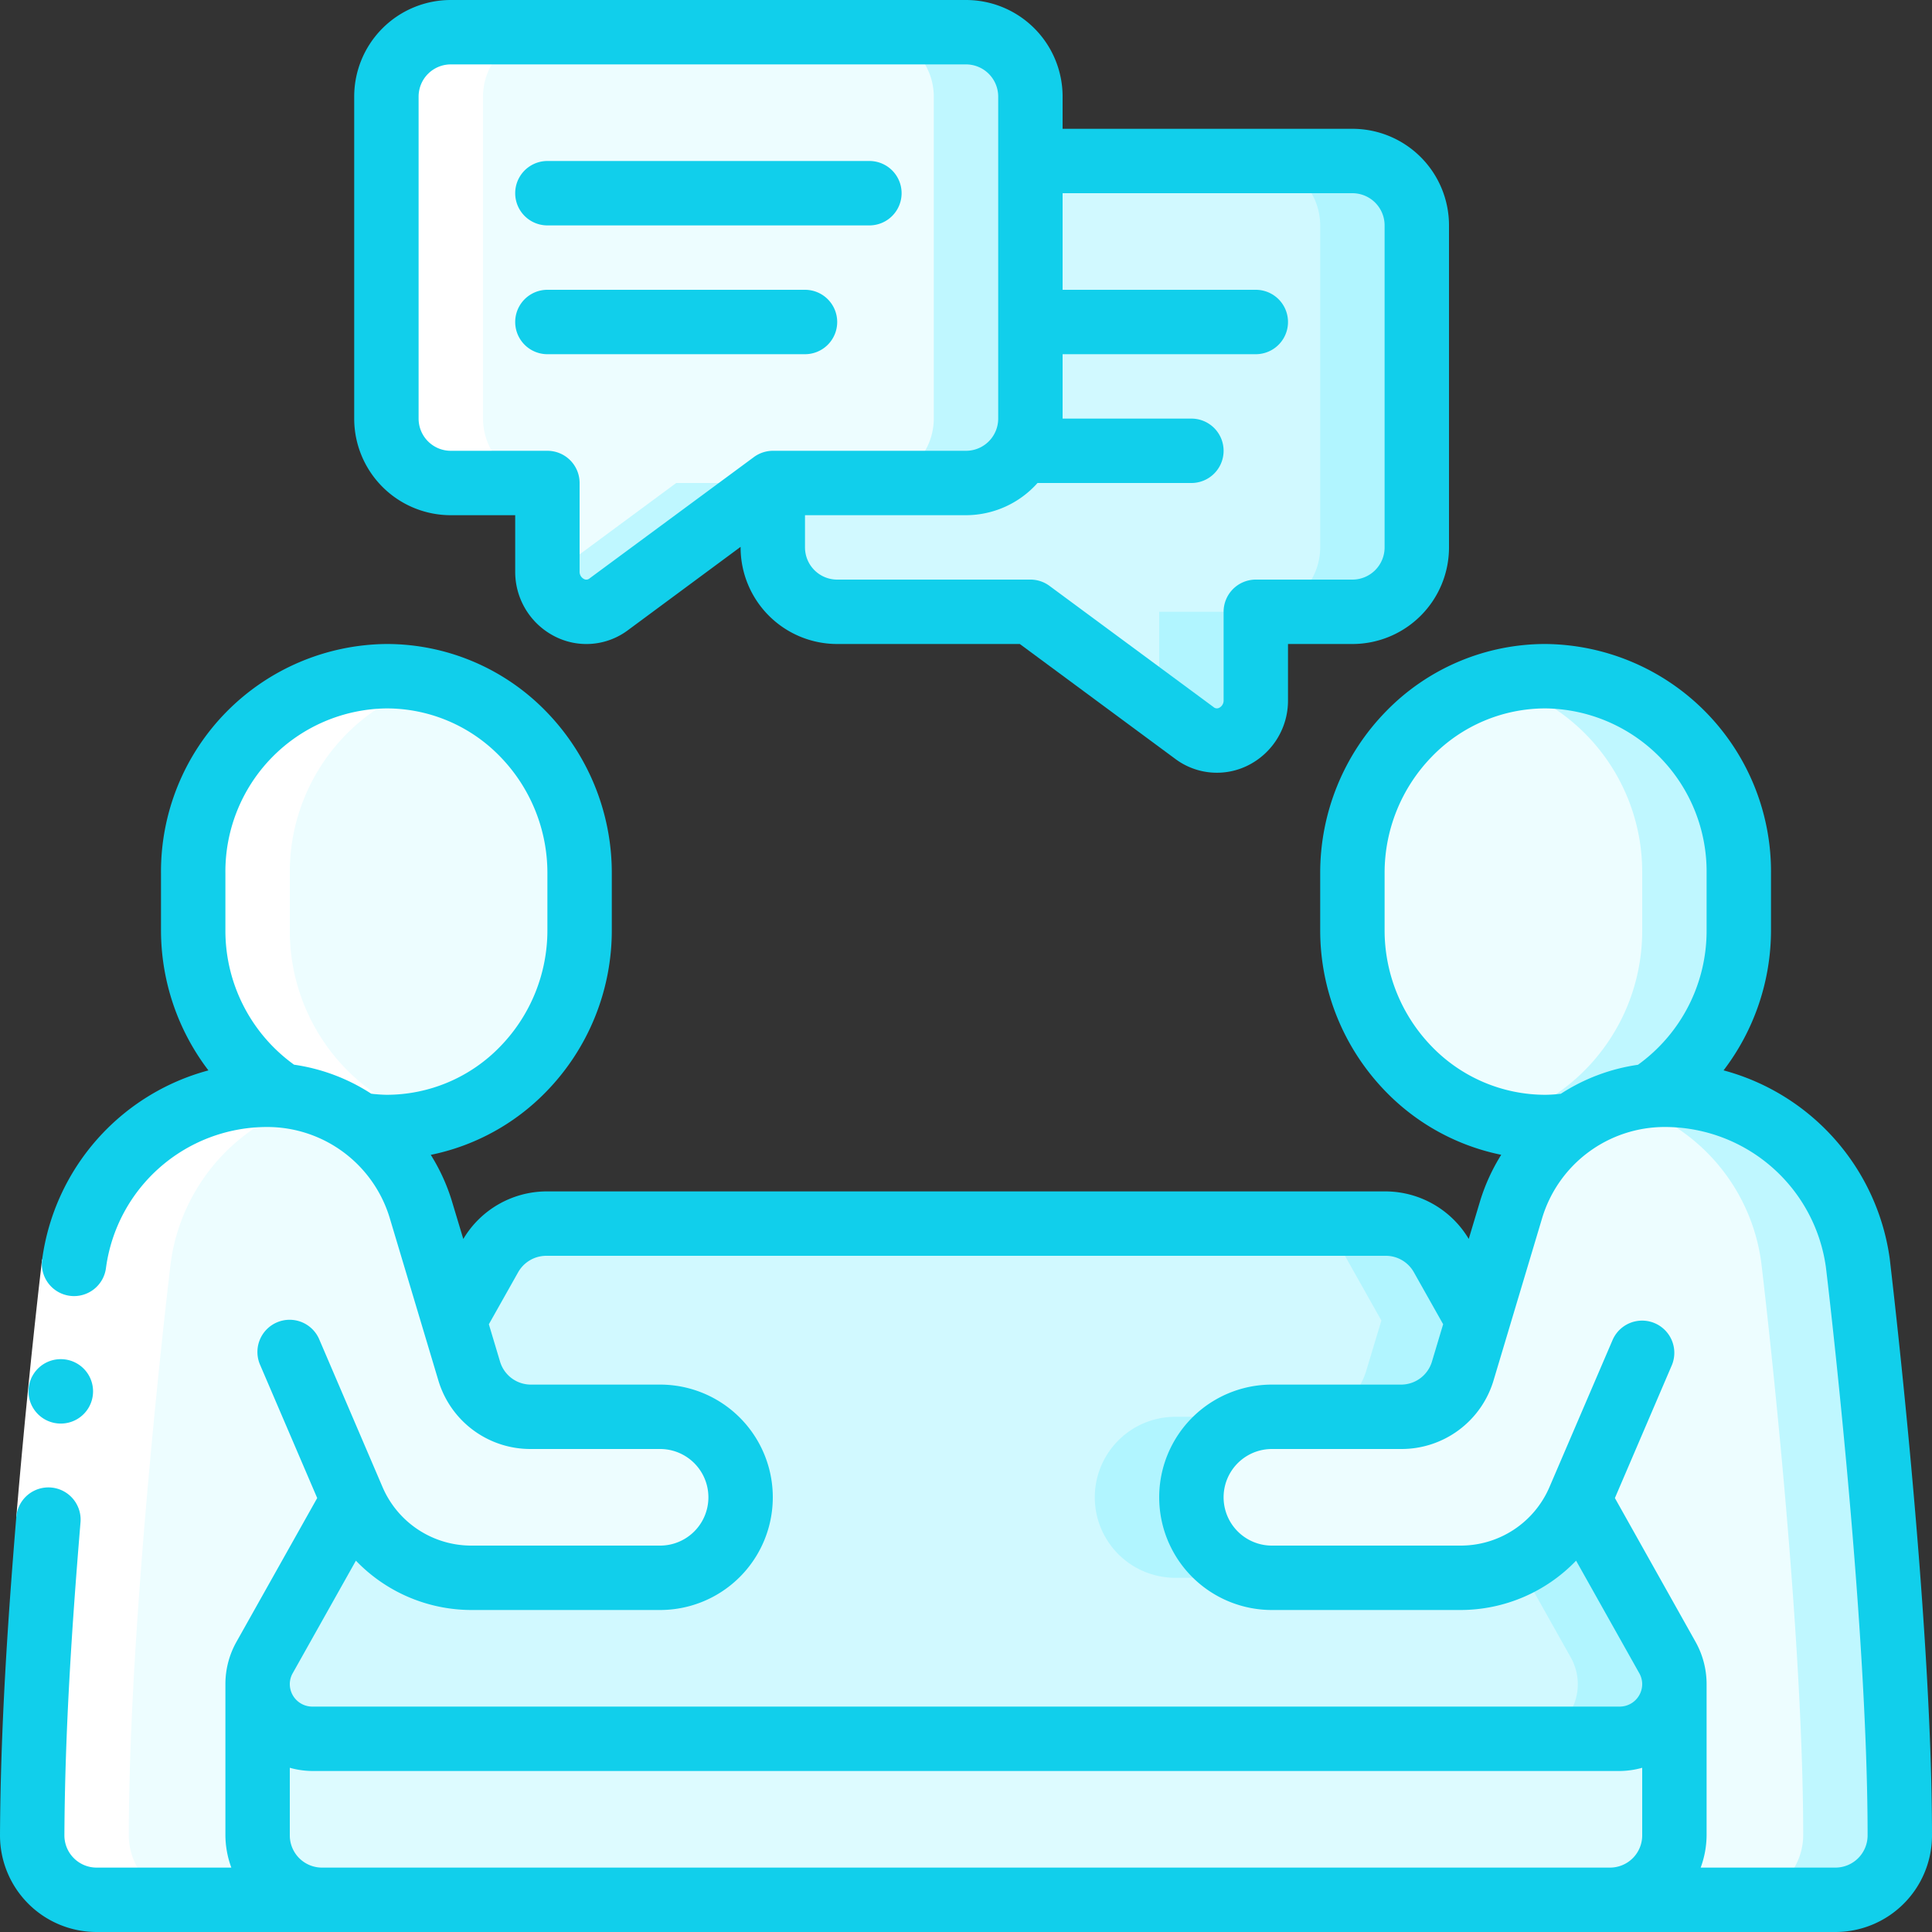
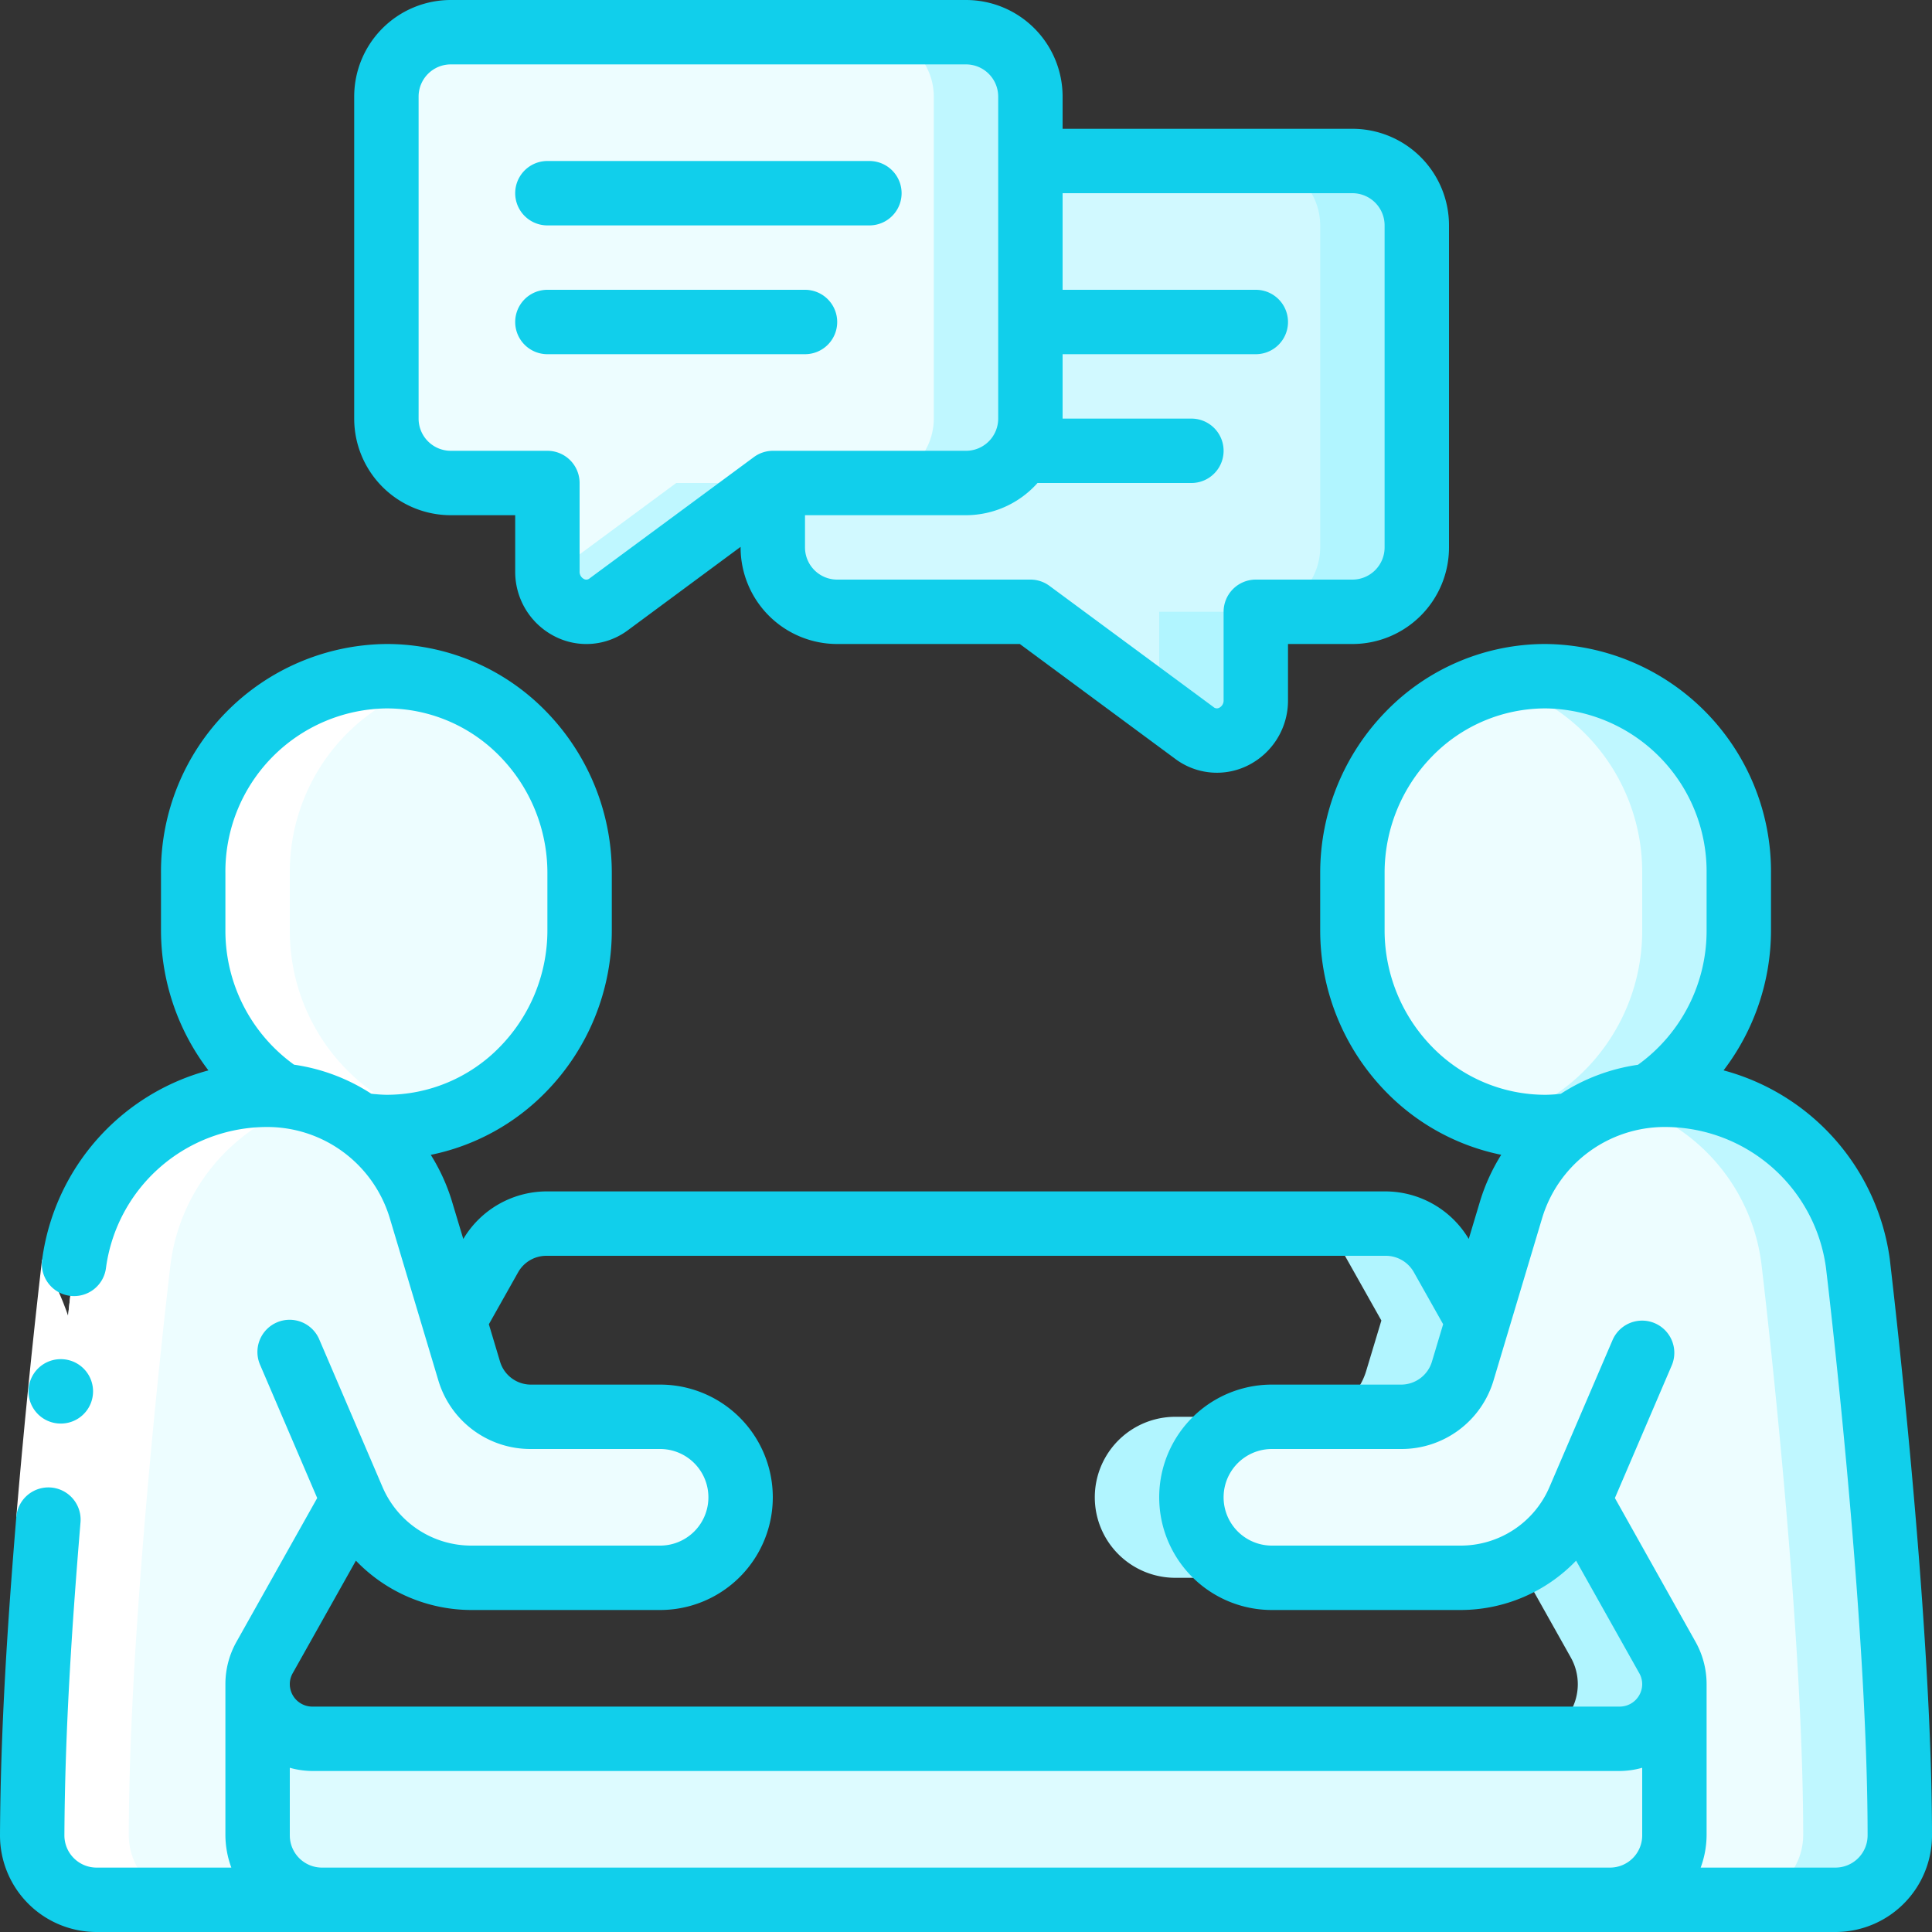
<svg xmlns="http://www.w3.org/2000/svg" id="Icons" viewBox="0 0 60 60" width="300" height="300" version="1.1">
  <rect x="0" y="0" width="60" height="60" fill="#333333" stroke="none" />
  <g width="100%" height="100%" transform="matrix(1,0,0,1,0,0)">
    <defs>
      <style>.cls-1{fill:#e8edfc;}.cls-2{fill:#cad9fc;}.cls-3{fill:#c6d8fb;}.cls-4{fill:#a4c3fd;}.cls-5{fill:#a4c2f7;}.cls-6{fill:#fff;}.cls-7{fill:#428dff;}</style>
    </defs>
    <path class="" d="M18,27.12v1.76a6.175,6.175,0,0,1-1.76,4.33A5.906,5.906,0,0,1,12,35a5.42,5.42,0,0,1-.81-.06,4.87,4.87,0,0,0-2.44-.91A6.139,6.139,0,0,1,6,28.88V27.12A6.057,6.057,0,0,1,12,21a5.906,5.906,0,0,1,4.24,1.79A6.175,6.175,0,0,1,18,27.12Z" fill="#edfdff" fill-opacity="1" data-original-color="#e8edfcff" stroke="none" stroke-opacity="1" />
    <path class="" d="M23,46.5A2.5,2.5,0,0,1,20.5,49H14.64a4.019,4.019,0,0,1-3.68-2.41L8.22,51.47A1.692,1.692,0,0,0,8,52.3V57a2.006,2.006,0,0,0,2,2H3a1.955,1.955,0,0,1-1.41-.59A1.955,1.955,0,0,1,1,57c0-7,1.3-17.77,1.3-17.77A6.034,6.034,0,0,1,8.28,34a3.593,3.593,0,0,1,.47.03,4.87,4.87,0,0,1,2.44.91,5.02,5.02,0,0,1,1.88,2.62l1.03,3.45.47,1.56A2,2,0,0,0,16.49,44H20.5A2.492,2.492,0,0,1,23,46.5Z" fill="#edfdff" fill-opacity="1" data-original-color="#e8edfcff" stroke="none" stroke-opacity="1" />
    <path class="" d="M54,27.12v1.76a6.139,6.139,0,0,1-2.75,5.15,4.87,4.87,0,0,0-2.44.91A5.42,5.42,0,0,1,48,35a5.906,5.906,0,0,1-4.24-1.79A6.175,6.175,0,0,1,42,28.88V27.12a6.175,6.175,0,0,1,1.76-4.33A5.906,5.906,0,0,1,48,21,6.057,6.057,0,0,1,54,27.12Z" fill="#edfdff" fill-opacity="1" data-original-color="#e8edfcff" stroke="none" stroke-opacity="1" />
    <path class="" d="M48,21a5.9,5.9,0,0,0-1.5.2A6.091,6.091,0,0,1,51,27.12v1.76a6.139,6.139,0,0,1-2.75,5.15,4.878,4.878,0,0,0-2.076.681A5.891,5.891,0,0,0,48,35a5.42,5.42,0,0,0,.81-.06,4.87,4.87,0,0,1,2.44-.91A6.139,6.139,0,0,0,54,28.88V27.12A6.057,6.057,0,0,0,48,21Z" fill="#bff7ff" fill-opacity="1" data-original-color="#cad9fcff" stroke="none" stroke-opacity="1" />
-     <path class="" d="M52,52.3A1.7,1.7,0,0,1,50.3,54H9.7a1.695,1.695,0,0,1-1.48-2.53l2.74-4.88A4.019,4.019,0,0,0,14.64,49H20.5a2.5,2.5,0,1,0,0-5H16.49a2,2,0,0,1-1.92-1.43l-.47-1.56,1.12-1.99A2.009,2.009,0,0,1,16.97,38H43.03a2.009,2.009,0,0,1,1.75,1.02l1.12,1.99-.47,1.56A2,2,0,0,1,43.51,44H39.5a2.5,2.5,0,0,0,0,5h5.86a4.019,4.019,0,0,0,3.68-2.41l2.74,4.88A1.692,1.692,0,0,1,52,52.3Z" fill="#d1f9ff" fill-opacity="1" data-original-color="#c6d8fbff" stroke="none" stroke-opacity="1" />
    <path class="" d="M39.5,44h-3a2.5,2.5,0,0,0,0,5h3a2.5,2.5,0,1,1,0-5Z" fill="#b1f5ff" fill-opacity="1" data-original-color="#a4c3fdff" stroke="none" stroke-opacity="1" />
    <path class="" d="M41.78,39.02l1.12,1.99-.47,1.56A2,2,0,0,1,40.51,44h3a2,2,0,0,0,1.92-1.43l.47-1.56-1.12-1.99A2.009,2.009,0,0,0,43.03,38h-3A2.009,2.009,0,0,1,41.78,39.02Z" fill="#b1f5ff" fill-opacity="1" data-original-color="#a4c3fdff" stroke="none" stroke-opacity="1" />
    <path class="" d="M51.78,51.47l-2.74-4.88a4.018,4.018,0,0,1-1.888,1.98l1.628,2.9A1.695,1.695,0,0,1,47.3,54h3a1.695,1.695,0,0,0,1.48-2.53Z" fill="#b1f5ff" fill-opacity="1" data-original-color="#a4c3fdff" stroke="none" stroke-opacity="1" />
    <path class="" d="M52,52.3V57a2.006,2.006,0,0,1-2,2H10a2.006,2.006,0,0,1-2-2V52.3A1.7,1.7,0,0,0,9.7,54H50.3A1.7,1.7,0,0,0,52,52.3Z" fill="#ddfbff" fill-opacity="1" data-original-color="#a4c2f7ff" stroke="none" stroke-opacity="1" />
    <path class="" d="M59,57a2.015,2.015,0,0,1-2,2H50a2.006,2.006,0,0,0,2-2V52.3a1.692,1.692,0,0,0-.22-.83l-2.74-4.88A4.019,4.019,0,0,1,45.36,49H39.5a2.5,2.5,0,1,1,0-5h4.01a2,2,0,0,0,1.92-1.43l.47-1.56,1.03-3.45a5.02,5.02,0,0,1,1.88-2.62,4.87,4.87,0,0,1,2.44-.91,3.593,3.593,0,0,1,.47-.03,6.034,6.034,0,0,1,5.98,5.23S59,50,59,57Z" fill="#edfdff" fill-opacity="1" data-original-color="#e8edfcff" stroke="none" stroke-opacity="1" />
    <path class="" d="M57.7,39.23A6.034,6.034,0,0,0,51.72,34a3.593,3.593,0,0,0-.47.03,4.954,4.954,0,0,0-.976.2,5.947,5.947,0,0,1,4.426,5S56,50,56,57a2.015,2.015,0,0,1-2,2h3a2.015,2.015,0,0,0,2-2C59,50,57.7,39.23,57.7,39.23Z" fill="#bff7ff" fill-opacity="1" data-original-color="#cad9fcff" stroke="none" stroke-opacity="1" />
    <path class="" d="M32,3V13a2.006,2.006,0,0,1-2,2H24l-5.09,3.76A1.2,1.2,0,0,1,17,17.74V15H14a2.006,2.006,0,0,1-2-2V3a2.006,2.006,0,0,1,2-2H30A2.006,2.006,0,0,1,32,3Z" fill="#edfdff" fill-opacity="1" data-original-color="#e8edfcff" stroke="none" stroke-opacity="1" />
    <path class="" d="M30,1H27a2.006,2.006,0,0,1,2,2V13a2.006,2.006,0,0,1-2,2h3a2.006,2.006,0,0,0,2-2V3A2.006,2.006,0,0,0,30,1Z" fill="#bff7ff" fill-opacity="1" data-original-color="#cad9fcff" stroke="none" stroke-opacity="1" />
    <path class="" d="M17.027,17.935a1.189,1.189,0,0,0,1.883.825L24,15H21Z" fill="#bff7ff" fill-opacity="1" data-original-color="#cad9fcff" stroke="none" stroke-opacity="1" />
    <path class="" d="M44,7V17a2.006,2.006,0,0,1-2,2H39v2.74a1.2,1.2,0,0,1-1.91,1.02L32,19H26a2.006,2.006,0,0,1-2-2V15h6a2.006,2.006,0,0,0,2-2V5H42A2.006,2.006,0,0,1,44,7Z" fill="#d1f9ff" fill-opacity="1" data-original-color="#c6d8fbff" stroke="none" stroke-opacity="1" />
    <path class="" d="M36,21.74a1.238,1.238,0,0,1-.027.2l1.117.825A1.2,1.2,0,0,0,39,21.74V19H36Z" fill="#b1f5ff" fill-opacity="1" data-original-color="#a4c3fdff" stroke="none" stroke-opacity="1" />
    <path class="" d="M42,5H39a2.006,2.006,0,0,1,2,2V17a2.006,2.006,0,0,1-2,2h3a2.006,2.006,0,0,0,2-2V7A2.006,2.006,0,0,0,42,5Z" fill="#b1f5ff" fill-opacity="1" data-original-color="#a4c3fdff" stroke="none" stroke-opacity="1" />
-     <path class="" d="M14,15h3a2.006,2.006,0,0,1-2-2V3a2.006,2.006,0,0,1,2-2H14a2.006,2.006,0,0,0-2,2V13A2.006,2.006,0,0,0,14,15Z" fill="#ffffff" fill-opacity="1" data-original-color="#ffffffff" stroke="none" stroke-opacity="1" />
    <path class="" d="M3,59H6a2.005,2.005,0,0,1-2-2c0-7,1.3-17.77,1.3-17.77a6.015,6.015,0,0,1,6.45-5.2A6.139,6.139,0,0,1,9,28.88V27.12a6.091,6.091,0,0,1,4.5-5.92A6.019,6.019,0,0,0,6,27.12v1.76a6.139,6.139,0,0,0,2.75,5.15,6,6,0,0,0-6.45,5.2S1,50,1,57A2.005,2.005,0,0,0,3,59Z" fill="#ffffff" fill-opacity="1" data-original-color="#ffffffff" stroke="none" stroke-opacity="1" />
-     <path class="" d="M2.5,47.277.506,47.11c.225-2.672.491-5.328.8-8l1.986.241C2.987,41.982,2.722,44.633,2.5,47.277Z" fill="#ffffff" fill-opacity="1" data-original-color="#ffffffff" stroke="none" stroke-opacity="1" />
+     <path class="" d="M2.5,47.277.506,47.11c.225-2.672.491-5.328.8-8C2.987,41.982,2.722,44.633,2.5,47.277Z" fill="#ffffff" fill-opacity="1" data-original-color="#ffffffff" stroke="none" stroke-opacity="1" />
    <path class="" d="M1.89,44.21a1,1,0,0,1-.01-2h.01a1,1,0,1,1,0,2Z" fill="#11cfeb" fill-opacity="1" data-original-color="#428dffff" stroke="none" stroke-opacity="1" />
    <path class="" d="M3,60H57a3,3,0,0,0,3-3c0-6.979-1.3-17.778-1.311-17.9a7.056,7.056,0,0,0-5.162-5.859A7.178,7.178,0,0,0,55,28.88V27.12A7.069,7.069,0,0,0,48,20a6.9,6.9,0,0,0-4.957,2.093A7.173,7.173,0,0,0,41,27.12v1.76a7.179,7.179,0,0,0,2.046,5.031,6.922,6.922,0,0,0,3.576,1.952,6.036,6.036,0,0,0-.649,1.413l-.36,1.2A3.021,3.021,0,0,0,43.03,37H16.97a3.022,3.022,0,0,0-2.582,1.478l-.361-1.2a6,6,0,0,0-.649-1.413,6.923,6.923,0,0,0,3.579-1.956A7.173,7.173,0,0,0,19,28.88V27.12a7.179,7.179,0,0,0-2.046-5.031A6.9,6.9,0,0,0,12,20a7.069,7.069,0,0,0-7,7.12v1.76a7.178,7.178,0,0,0,1.473,4.362A7.056,7.056,0,0,0,1.311,39.1a1,1,0,1,0,1.982.265A5.049,5.049,0,0,1,8.28,35a3.974,3.974,0,0,1,3.831,2.851l1.5,5.011A2.982,2.982,0,0,0,16.488,45H20.5a1.5,1.5,0,0,1,0,3H14.638a3,3,0,0,1-2.758-1.818L9.919,41.606a1,1,0,1,0-1.838.788l1.77,4.129L7.345,50.986A2.682,2.682,0,0,0,7,52.3V57a2.966,2.966,0,0,0,.184,1H3a1,1,0,0,1-1-1c.016-3.222.231-6.478.5-9.723A1,1,0,1,0,.506,47.11C.236,50.389.017,53.672,0,57A3,3,0,0,0,3,60ZM56.705,39.354C56.719,39.46,58,50.142,58,57a1,1,0,0,1-1,1H52.816A2.966,2.966,0,0,0,53,57V52.3a2.692,2.692,0,0,0-.348-1.32l-2.5-4.457,1.77-4.129a1,1,0,0,0-1.838-.788L48.12,46.182A3,3,0,0,1,45.362,48H39.5a1.5,1.5,0,0,1,0-3h4.012a2.982,2.982,0,0,0,2.874-2.138l1.5-5.011A3.974,3.974,0,0,1,51.72,35,5.045,5.045,0,0,1,56.705,39.354ZM43,28.88V27.12a5.174,5.174,0,0,1,1.474-3.629A4.906,4.906,0,0,1,48,22a5.067,5.067,0,0,1,5,5.12v1.76a5.128,5.128,0,0,1-2.132,4.188,5.941,5.941,0,0,0-2.394.9A4.445,4.445,0,0,1,48,34a4.907,4.907,0,0,1-3.523-1.487A5.181,5.181,0,0,1,43,28.88ZM7,27.12A5.067,5.067,0,0,1,12,22a4.907,4.907,0,0,1,3.523,1.487A5.181,5.181,0,0,1,17,27.12v1.76a5.174,5.174,0,0,1-1.474,3.629A4.906,4.906,0,0,1,12,34a4.407,4.407,0,0,1-.473-.035,5.951,5.951,0,0,0-2.395-.9A5.128,5.128,0,0,1,7,28.88ZM9.092,51.96l1.961-3.492A4.982,4.982,0,0,0,14.638,50H20.5a3.5,3.5,0,0,0,0-7H16.488a1,1,0,0,1-.958-.712l-.348-1.162.906-1.609A1.006,1.006,0,0,1,16.97,39H43.03a1,1,0,0,1,.879.511l.909,1.614-.348,1.162a1,1,0,0,1-.958.713H39.5a3.5,3.5,0,0,0,0,7h5.862a4.982,4.982,0,0,0,3.585-1.532l1.958,3.487A.694.694,0,0,1,51,52.3a.7.7,0,0,1-.7.7H9.7a.7.7,0,0,1-.7-.7A.689.689,0,0,1,9.092,51.96ZM9,57V54.9a2.656,2.656,0,0,0,.7.1H50.3a2.656,2.656,0,0,0,.7-.1V57a1,1,0,0,1-1,1H10A1,1,0,0,1,9,57Z" fill="#11cfeb" fill-opacity="1" data-original-color="#428dffff" stroke="none" stroke-opacity="1" />
    <path class="" d="M26,20h5.671l4.819,3.561a2.159,2.159,0,0,0,2.272.207A2.249,2.249,0,0,0,40,21.741V20h2a3,3,0,0,0,3-3V7a3,3,0,0,0-3-3H33V3a3,3,0,0,0-3-3H14a3,3,0,0,0-3,3V13a3,3,0,0,0,3,3h2v1.741a2.248,2.248,0,0,0,1.239,2.028,2.154,2.154,0,0,0,2.265-.2L23,16.983V17A3,3,0,0,0,26,20ZM42,6a1,1,0,0,1,1,1V17a1,1,0,0,1-1,1H39a1,1,0,0,0-1,1v2.74a.251.251,0,0,1-.133.239.156.156,0,0,1-.183-.023l-5.09-3.76A.993.993,0,0,0,32,18H26a1,1,0,0,1-1-1V16h5a2.982,2.982,0,0,0,2.221-1H37a1,1,0,0,0,0-2H33V11h6a1,1,0,0,0,0-2H33V6ZM18.31,17.962a.153.153,0,0,1-.176.019A.252.252,0,0,1,18,17.742V15a1,1,0,0,0-1-1H14a1,1,0,0,1-1-1V3a1,1,0,0,1,1-1H30a1,1,0,0,1,1,1V13a1,1,0,0,1-1,1H24a1,1,0,0,0-.594.2Z" fill="#11cfeb" fill-opacity="1" data-original-color="#428dffff" stroke="none" stroke-opacity="1" />
    <path class="" d="M17,7H27a1,1,0,0,0,0-2H17a1,1,0,0,0,0,2Z" fill="#11cfeb" fill-opacity="1" data-original-color="#428dffff" stroke="none" stroke-opacity="1" />
    <path class="" d="M26,10a1,1,0,0,0-1-1H17a1,1,0,0,0,0,2h8A1,1,0,0,0,26,10Z" fill="#11cfeb" fill-opacity="1" data-original-color="#428dffff" stroke="none" stroke-opacity="1" />
  </g>
</svg>